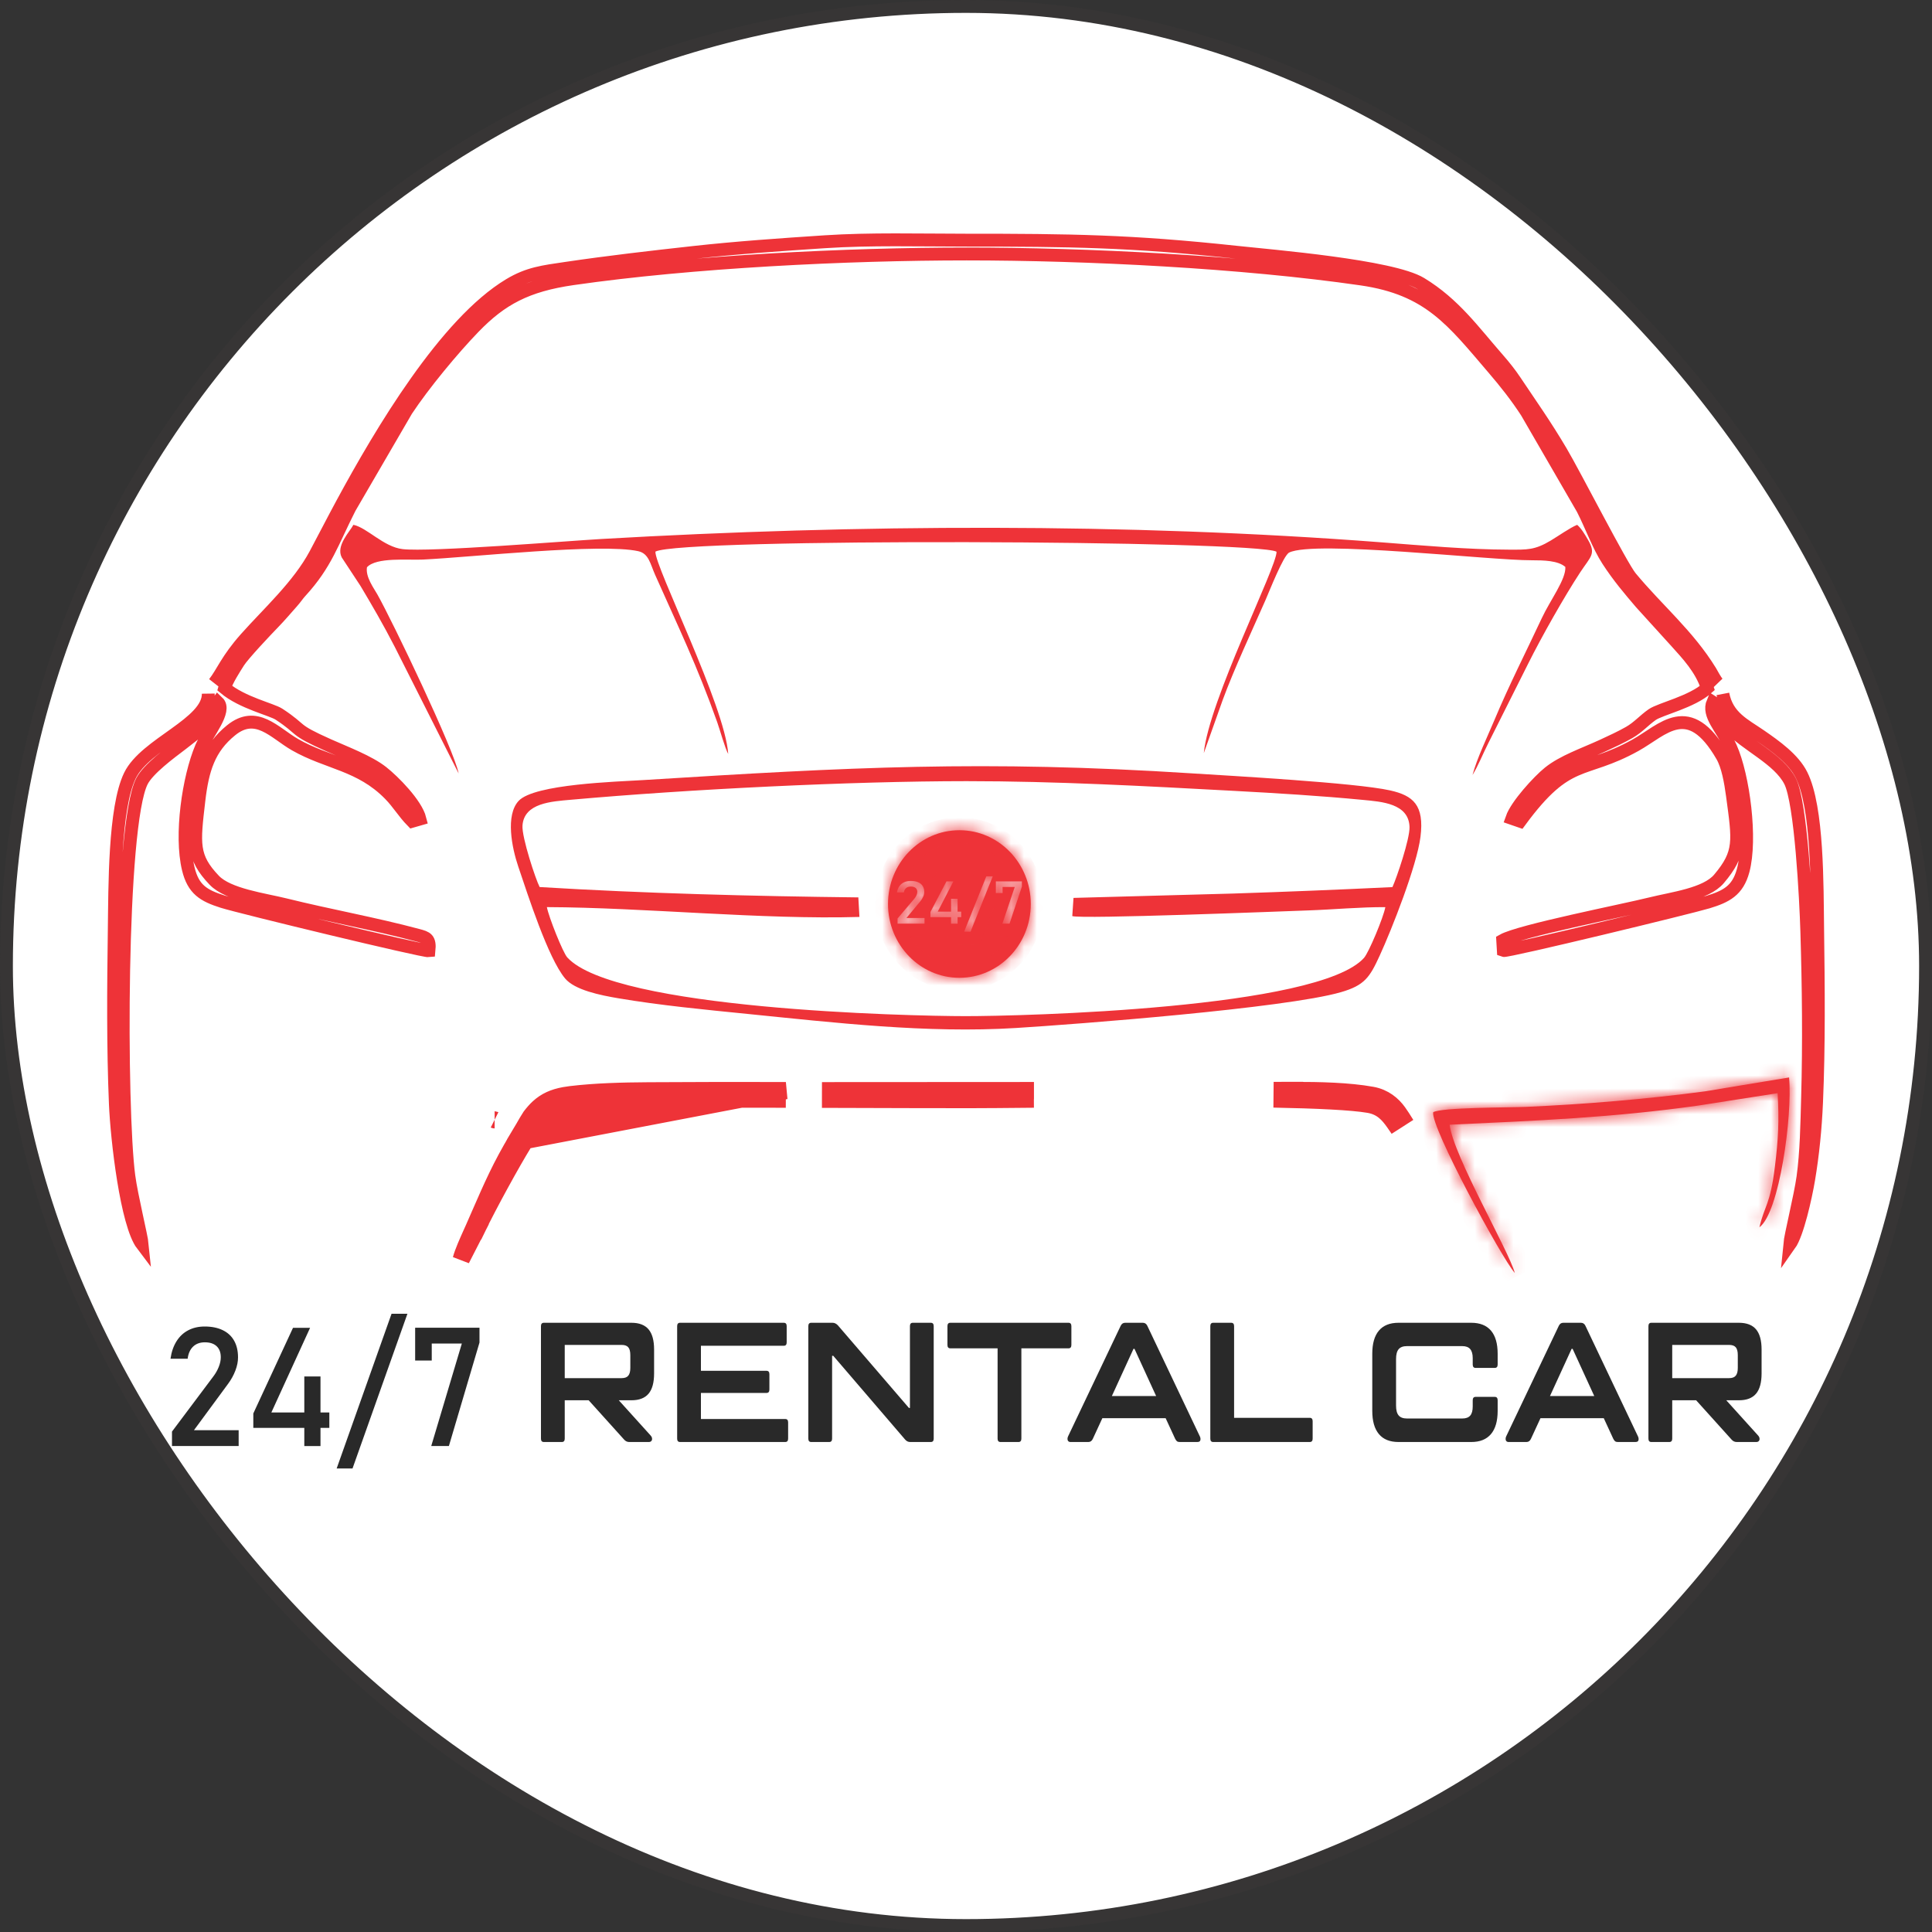
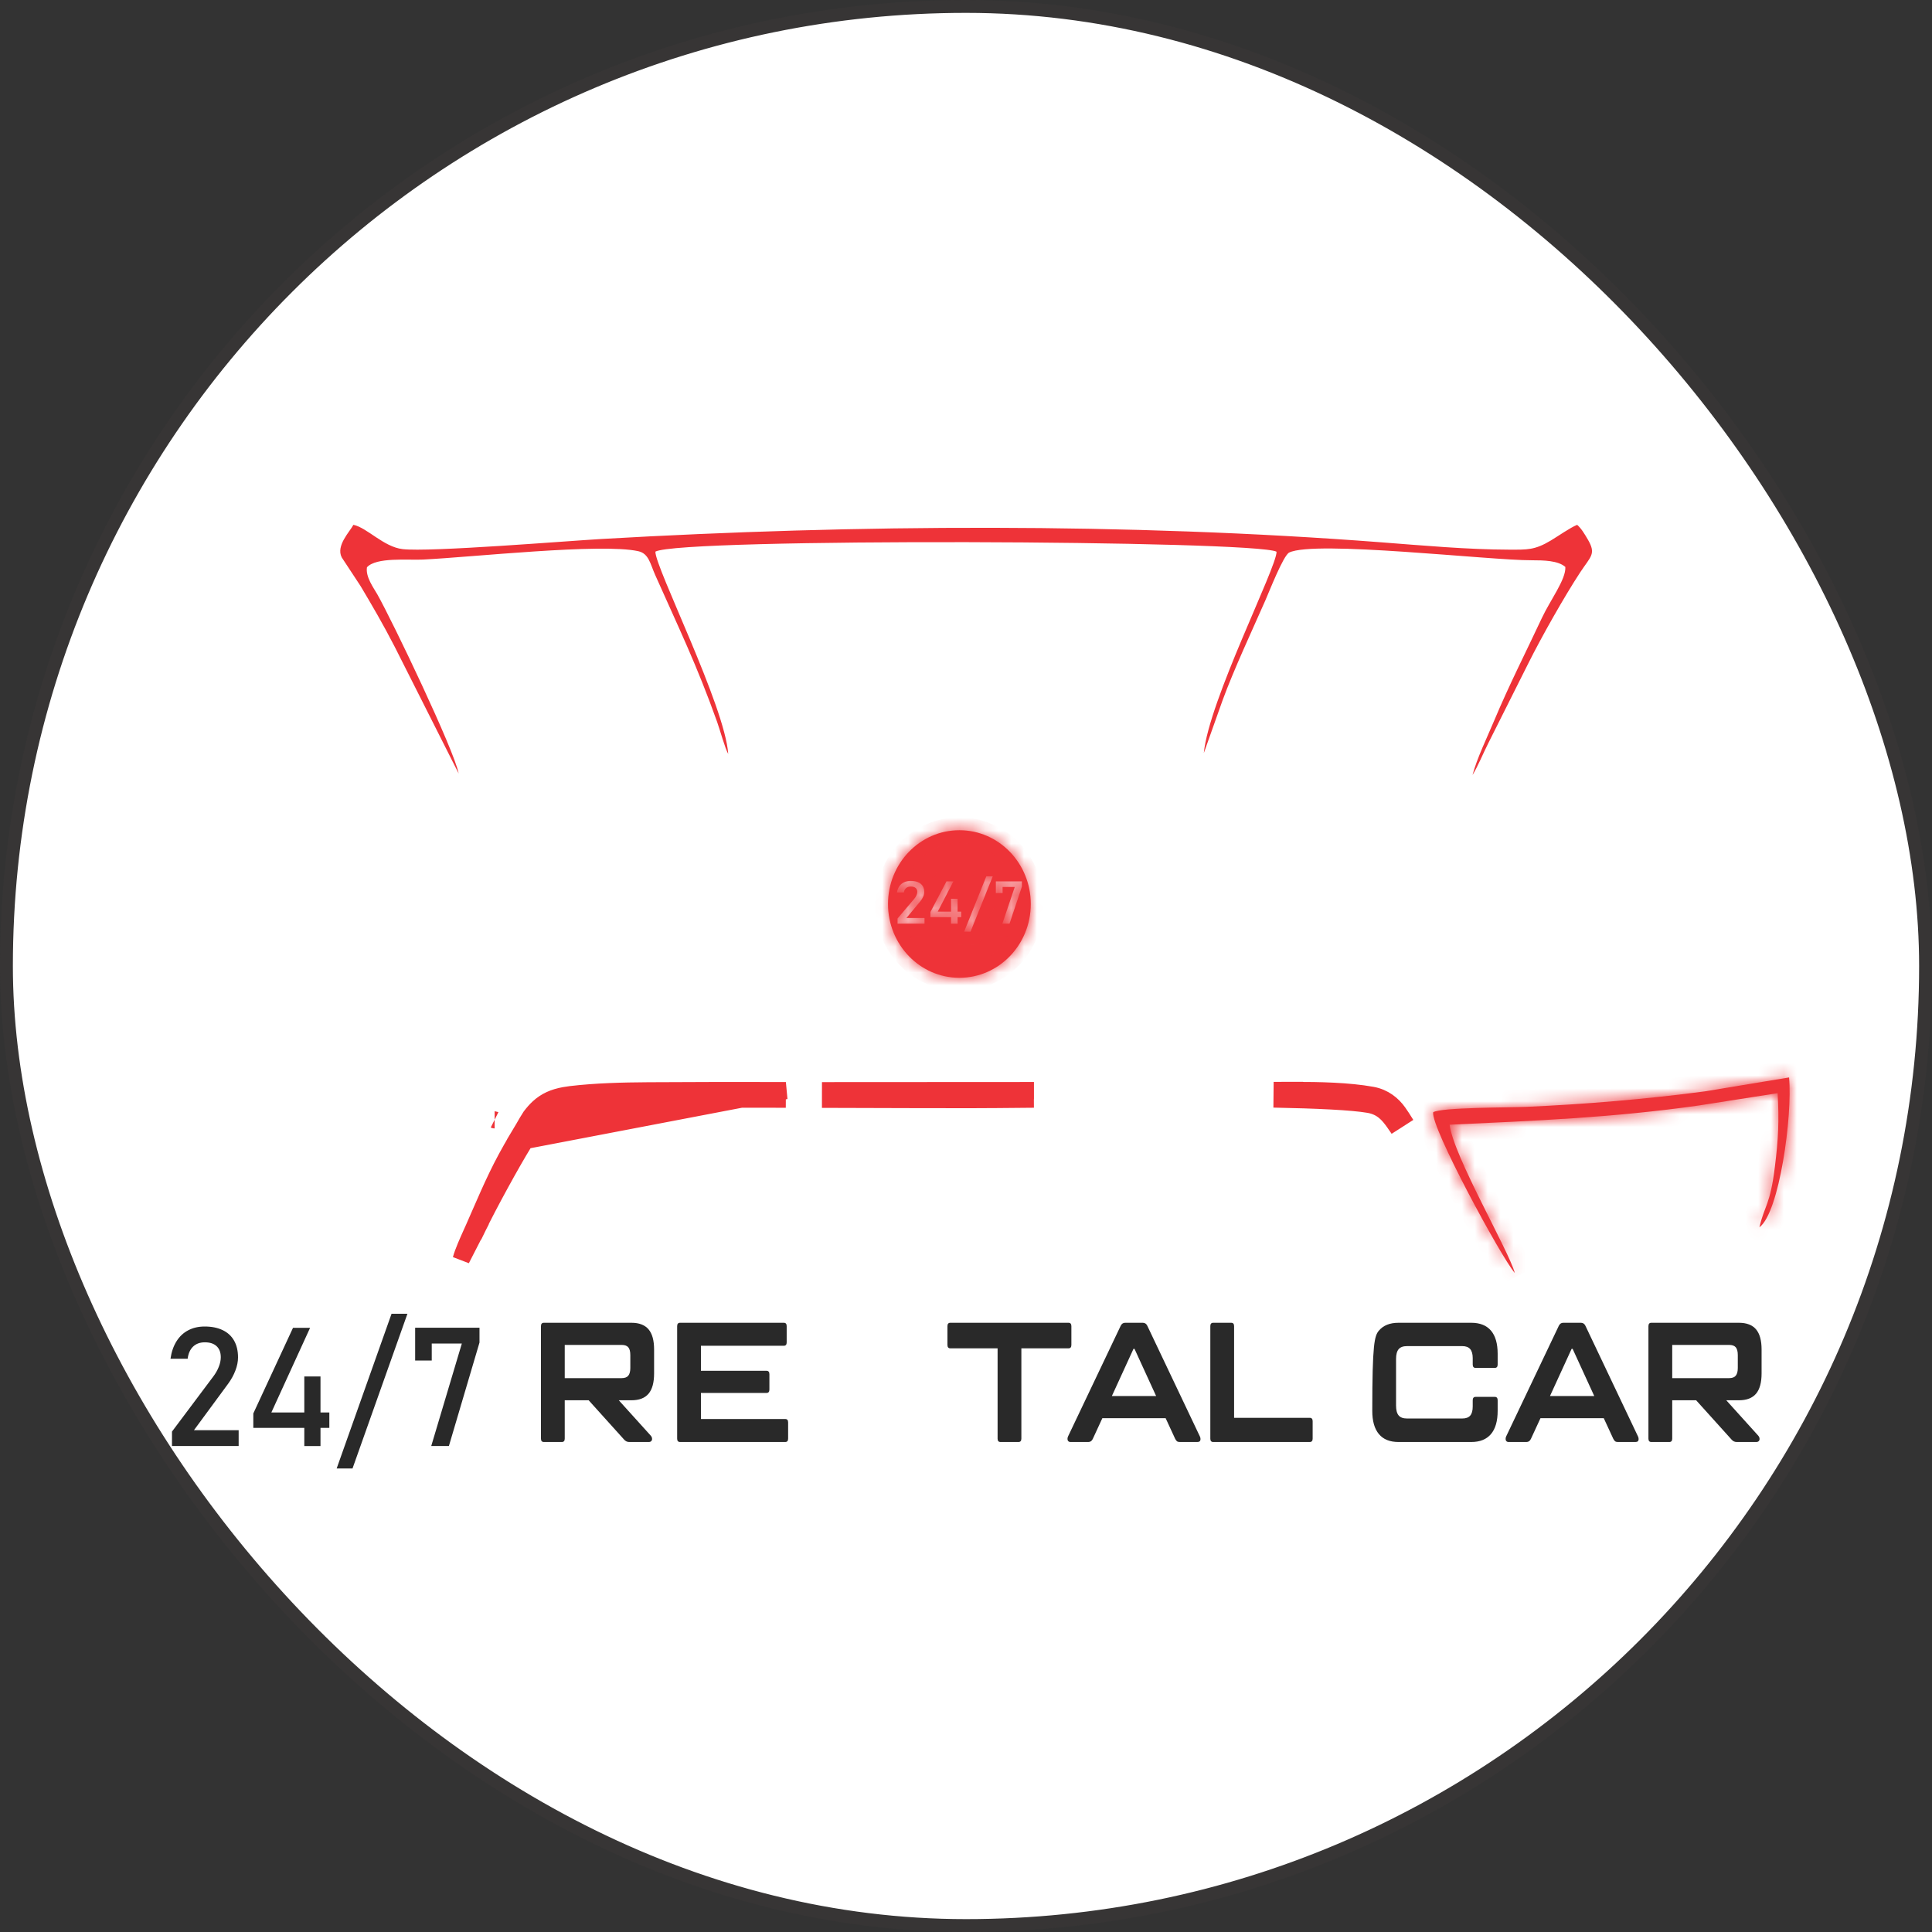
<svg xmlns="http://www.w3.org/2000/svg" width="150" height="150" viewBox="0 0 150 150" fill="none">
  <rect x="0" y="0" width="150" height="150" fill="#333333" stroke="none" />
  <rect x="0.5" y="0.5" width="149" height="149" rx="74.5" fill="white" stroke="#373535" />
-   <path d="M108.579 111.957C107.908 111.957 107.401 111.752 107.058 111.342C106.714 110.932 106.543 110.331 106.543 109.537V105.107C106.543 104.313 106.714 103.714 107.058 103.308C107.401 102.903 107.908 102.7 108.579 102.7H114.23C114.902 102.7 115.411 102.903 115.758 103.308C116.105 103.714 116.278 104.313 116.278 105.107V105.94C116.278 106.116 116.204 106.204 116.054 106.204H114.566C114.417 106.204 114.342 106.116 114.342 105.94V105.451C114.342 105.133 114.277 104.897 114.146 104.743C114.016 104.589 113.809 104.512 113.526 104.512H109.24C108.941 104.512 108.725 104.591 108.591 104.75C108.456 104.908 108.389 105.164 108.389 105.517V109.127C108.389 109.48 108.456 109.735 108.591 109.894C108.725 110.053 108.941 110.132 109.24 110.132H113.526C113.809 110.132 114.016 110.057 114.146 109.907C114.277 109.758 114.342 109.519 114.342 109.193V108.717C114.342 108.541 114.417 108.453 114.566 108.453H116.054C116.204 108.453 116.278 108.541 116.278 108.717V109.537C116.278 110.331 116.105 110.932 115.758 111.342C115.411 111.752 114.902 111.957 114.23 111.957H108.579Z" fill="#292929" />
+   <path d="M108.579 111.957C107.908 111.957 107.401 111.752 107.058 111.342C106.714 110.932 106.543 110.331 106.543 109.537C106.543 104.313 106.714 103.714 107.058 103.308C107.401 102.903 107.908 102.7 108.579 102.7H114.23C114.902 102.7 115.411 102.903 115.758 103.308C116.105 103.714 116.278 104.313 116.278 105.107V105.94C116.278 106.116 116.204 106.204 116.054 106.204H114.566C114.417 106.204 114.342 106.116 114.342 105.94V105.451C114.342 105.133 114.277 104.897 114.146 104.743C114.016 104.589 113.809 104.512 113.526 104.512H109.24C108.941 104.512 108.725 104.591 108.591 104.75C108.456 104.908 108.389 105.164 108.389 105.517V109.127C108.389 109.48 108.456 109.735 108.591 109.894C108.725 110.053 108.941 110.132 109.24 110.132H113.526C113.809 110.132 114.016 110.057 114.146 109.907C114.277 109.758 114.342 109.519 114.342 109.193V108.717C114.342 108.541 114.417 108.453 114.566 108.453H116.054C116.204 108.453 116.278 108.541 116.278 108.717V109.537C116.278 110.331 116.105 110.932 115.758 111.342C115.411 111.752 114.902 111.957 114.23 111.957H108.579Z" fill="#292929" />
  <path d="M127.178 111.534C127.208 111.596 127.223 111.662 127.223 111.732C127.223 111.882 127.141 111.957 126.977 111.957H125.6C125.511 111.957 125.442 111.937 125.394 111.897C125.345 111.858 125.298 111.794 125.254 111.706L124.515 110.106H119.603L118.864 111.706C118.789 111.873 118.674 111.957 118.517 111.957H117.13C117.055 111.957 116.997 111.935 116.956 111.891C116.915 111.847 116.895 111.79 116.895 111.719C116.895 111.649 116.909 111.582 116.939 111.521L121.024 102.938C121.098 102.779 121.214 102.7 121.371 102.7H122.747C122.904 102.7 123.019 102.779 123.094 102.938L127.178 111.534ZM122.02 104.723L120.341 108.386H123.777L122.098 104.723H122.02Z" fill="#292929" />
  <path d="M136.769 106.628C136.769 107.342 136.625 107.868 136.338 108.208C136.05 108.547 135.608 108.717 135.012 108.717H134.027L136.5 111.454C136.574 111.534 136.612 111.622 136.612 111.719C136.612 111.79 136.589 111.847 136.545 111.891C136.5 111.935 136.437 111.957 136.355 111.957H134.833C134.676 111.957 134.542 111.891 134.43 111.759L131.688 108.717H129.831V111.693C129.831 111.869 129.756 111.957 129.607 111.957H128.208C128.059 111.957 127.984 111.869 127.984 111.693V102.964C127.984 102.788 128.059 102.7 128.208 102.7H135.012C135.608 102.7 136.05 102.87 136.338 103.209C136.625 103.549 136.769 104.071 136.769 104.776V106.628ZM134.922 105.213C134.922 104.93 134.87 104.728 134.765 104.604C134.661 104.481 134.49 104.419 134.251 104.419H129.831V106.998H134.251C134.49 106.998 134.661 106.934 134.765 106.806C134.87 106.678 134.922 106.478 134.922 106.204V105.213Z" fill="#292929" />
  <path d="M50.784 106.628C50.784 107.342 50.641 107.868 50.353 108.208C50.066 108.547 49.624 108.717 49.027 108.717H48.043L50.516 111.454C50.59 111.534 50.627 111.622 50.627 111.719C50.627 111.79 50.605 111.847 50.56 111.891C50.516 111.935 50.452 111.957 50.37 111.957H48.848C48.692 111.957 48.557 111.891 48.446 111.759L45.704 108.717H43.846V111.693C43.846 111.869 43.772 111.957 43.623 111.957H42.224C42.075 111.957 42 111.869 42 111.693V102.964C42 102.788 42.075 102.7 42.224 102.7H49.027C49.624 102.7 50.066 102.87 50.353 103.209C50.641 103.549 50.784 104.071 50.784 104.776V106.628ZM48.938 105.213C48.938 104.93 48.886 104.728 48.781 104.604C48.677 104.481 48.505 104.419 48.267 104.419H43.846V106.998H48.267C48.505 106.998 48.677 106.934 48.781 106.806C48.886 106.678 48.938 106.478 48.938 106.204V105.213Z" fill="#292929" />
  <path d="M60.967 110.172C61.116 110.172 61.19 110.26 61.19 110.436V111.693C61.19 111.869 61.116 111.957 60.967 111.957H52.798C52.649 111.957 52.574 111.869 52.574 111.693V102.964C52.574 102.788 52.649 102.7 52.798 102.7H60.855C61.004 102.7 61.078 102.788 61.078 102.964V104.221C61.078 104.397 61.004 104.485 60.855 104.485H54.42V106.429H59.512C59.661 106.429 59.736 106.517 59.736 106.694V107.884C59.736 108.06 59.661 108.148 59.512 108.148H54.42V110.172H60.967Z" fill="#292929" />
-   <path d="M62.982 111.957C62.832 111.957 62.758 111.869 62.758 111.693V102.964C62.758 102.788 62.832 102.7 62.982 102.7H64.649C64.791 102.7 64.925 102.766 65.052 102.898L70.569 109.312H70.647V102.964C70.647 102.788 70.721 102.7 70.871 102.7H72.269C72.419 102.7 72.493 102.788 72.493 102.964V111.693C72.493 111.869 72.419 111.957 72.269 111.957H70.658C70.509 111.957 70.378 111.891 70.266 111.759L64.694 105.265H64.604V111.693C64.604 111.869 64.53 111.957 64.38 111.957H62.982Z" fill="#292929" />
  <path d="M82.959 102.7C83.108 102.7 83.182 102.788 83.182 102.964V104.419C83.182 104.595 83.108 104.684 82.959 104.684H79.299V111.693C79.299 111.869 79.225 111.957 79.076 111.957H77.677C77.527 111.957 77.453 111.869 77.453 111.693V104.684H73.783C73.633 104.684 73.559 104.595 73.559 104.419V102.964C73.559 102.788 73.633 102.7 73.783 102.7H82.959Z" fill="#292929" />
  <path d="M93.163 111.534C93.193 111.596 93.207 111.662 93.207 111.732C93.207 111.882 93.125 111.957 92.961 111.957H91.585C91.496 111.957 91.427 111.937 91.378 111.897C91.329 111.858 91.283 111.794 91.238 111.706L90.499 110.106H85.587L84.849 111.706C84.774 111.873 84.658 111.957 84.502 111.957H83.114C83.039 111.957 82.982 111.935 82.941 111.891C82.9 111.847 82.879 111.79 82.879 111.719C82.879 111.649 82.894 111.582 82.924 111.521L87.008 102.938C87.083 102.779 87.198 102.7 87.355 102.7H88.731C88.888 102.7 89.004 102.779 89.079 102.938L93.163 111.534ZM88.004 104.723L86.326 108.386H89.761L88.082 104.723H88.004Z" fill="#292929" />
  <path d="M94.192 111.957C94.043 111.957 93.969 111.869 93.969 111.693V102.964C93.969 102.788 94.043 102.7 94.192 102.7H95.591C95.741 102.7 95.815 102.788 95.815 102.964V110.079H101.69C101.839 110.079 101.914 110.167 101.914 110.344V111.693C101.914 111.869 101.839 111.957 101.69 111.957H94.192Z" fill="#292929" />
  <path d="M13.353 111.148L16.553 106.88C16.738 106.637 16.883 106.383 16.986 106.12C17.09 105.857 17.141 105.611 17.141 105.385V105.372C17.141 105.005 17.034 104.721 16.818 104.518C16.605 104.318 16.299 104.217 15.904 104.217C15.529 104.217 15.225 104.327 14.995 104.546C14.762 104.768 14.622 105.081 14.57 105.486V105.49H13.238V105.486C13.314 104.958 13.469 104.51 13.704 104.137C13.937 103.764 14.238 103.48 14.609 103.286C14.98 103.089 15.406 102.99 15.891 102.99C16.439 102.99 16.904 103.085 17.292 103.273C17.68 103.46 17.975 103.732 18.176 104.089C18.378 104.447 18.48 104.878 18.48 105.385V105.391C18.48 105.714 18.413 106.053 18.277 106.406C18.143 106.76 17.956 107.102 17.715 107.43L15.057 111.042H18.529V112.266H13.353V111.148ZM19.667 109.74L22.749 103.092H24.075L21.068 109.665H25.57V110.859H19.667V109.74ZM23.626 106.868H24.883V112.273H23.626V106.868ZM27.37 114.01H26.139L30.4 101.999H31.633L27.37 114.01ZM37.228 104.234L34.853 112.266H33.482L35.857 104.311H33.521V105.63H32.232V103.085H37.228V104.234Z" fill="#292929" />
-   <path d="M133.763 53.875C134.109 55.678 135.43 56.258 136.696 57.134C137.838 57.925 139.241 58.915 139.866 60.163C141.141 62.706 141.075 68.732 141.121 72.174C141.181 76.614 141.227 81.148 141.037 85.572C140.947 87.645 140.748 89.635 140.421 91.581C140.186 92.976 139.556 95.794 138.949 96.65C139.02 95.891 139.777 92.875 139.981 91.402C140.251 89.447 140.284 87.249 140.34 85.241C140.461 80.959 140.412 76.564 140.281 72.313C140.206 69.846 139.826 62.315 138.984 60.658C138.099 58.917 135.558 57.856 134.252 56.414C133.868 55.99 133.216 54.632 132.992 54.5C132.552 55.53 133.696 56.52 134.367 58.027C135.365 60.267 135.996 65.152 135.334 67.602C134.913 69.155 134.014 69.609 132.586 70.043C131.247 70.45 116.981 73.907 116.719 73.799L116.672 73.011C117.993 72.271 126.007 70.698 128.144 70.166C129.855 69.741 132.451 69.432 133.462 68.235C135.172 66.209 134.981 65.285 134.508 61.769C134.362 60.68 134.143 59.455 133.705 58.696C131.103 54.192 129.118 56.673 126.972 57.864C122.864 60.143 121.77 58.661 118.019 63.758L117.383 63.538C117.747 62.498 119.453 60.639 120.257 59.99C121.348 59.11 122.964 58.562 124.402 57.902C125.103 57.58 125.835 57.242 126.487 56.871C127.198 56.465 127.635 55.93 128.279 55.481C128.903 55.046 131.359 54.5 132.559 53.417C132.083 51.918 130.983 50.776 130.179 49.877L127.404 46.821C126.49 45.749 125.676 44.796 124.843 43.517C124.089 42.359 123.575 40.876 122.877 39.508L118.524 31.988C117.722 30.756 116.862 29.676 115.987 28.654C112.765 24.889 110.964 22.426 105.705 21.663C96.44 20.32 84.312 19.718 75.049 19.718C65.808 19.719 53.729 20.305 44.473 21.639C40.892 22.155 38.926 23.215 36.808 25.4C35.155 27.106 32.893 29.84 31.557 31.859L27.154 39.429C25.772 42.151 25.32 43.775 23.334 45.939C23.096 46.198 22.979 46.409 22.653 46.774C22.087 47.41 21.775 47.789 21.272 48.309C20.643 48.957 18.893 50.811 18.522 51.393C18.228 51.855 17.57 52.879 17.435 53.417C18.805 54.568 21.09 55.075 21.662 55.451C23.613 56.733 22.62 56.574 25.529 57.869C26.855 58.46 28.635 59.128 29.683 59.954C30.552 60.639 32.309 62.409 32.606 63.589L32.004 63.762C31.337 63.082 30.928 62.358 30.26 61.677C27.962 59.332 25.447 59.273 22.899 57.812C21.309 56.901 19.901 55.108 17.938 56.702C16.231 58.087 15.723 59.734 15.441 62.147C15.05 65.498 14.907 66.531 16.636 68.344C17.718 69.477 20.48 69.827 22.155 70.243C25.541 71.083 29.062 71.708 32.45 72.615C33.121 72.794 33.403 72.875 33.306 73.82C32.868 73.874 18.647 70.435 17.273 69.999C15.813 69.535 15.005 69.062 14.619 67.454C13.99 64.836 14.628 60.395 15.636 58.018C16.105 56.913 17.61 55.174 16.909 54.514C15.663 56.185 16.994 55.583 14.118 57.763C13.187 58.468 11.505 59.708 11.021 60.652C9.277 64.055 9.319 86.154 10.003 91.309C10.211 92.878 10.982 95.97 11.048 96.648C9.831 95.046 9.074 88.482 8.957 85.684C8.773 81.257 8.808 76.726 8.871 72.273C8.918 68.898 8.87 62.728 10.086 60.219C11.293 57.728 16.203 56.188 16.173 53.853M133.374 53.036C133.16 52.814 132.952 52.374 132.801 52.128C131.063 49.299 128.695 47.347 126.602 44.822C125.886 43.96 122.247 36.831 121.196 35.058C119.931 32.921 118.911 31.504 117.618 29.568C117.242 29.005 116.792 28.437 116.335 27.916C114.377 25.679 112.913 23.598 110.32 22.018C108.071 20.647 98.764 19.883 95.992 19.584C87.833 18.704 83.114 18.646 74.956 18.646C71.384 18.646 67.568 18.537 64.048 18.769C60.637 18.994 57.219 19.229 53.846 19.601C50.528 19.967 47.239 20.346 43.945 20.832C42.163 21.094 41.023 21.224 39.559 22.103C34.589 25.087 29.581 33.523 26.576 39.076C25.838 40.438 25.208 41.683 24.48 43.041C23.173 45.482 20.826 47.599 19.088 49.552C17.607 51.217 17.289 52.198 16.631 53.037" stroke="#EE3338" />
-   <path fill-rule="evenodd" clip-rule="evenodd" d="M41.898 68.87C41.595 68.297 40.502 65.006 40.566 64.093C40.69 62.337 42.836 62.226 44.312 62.094C53.483 61.273 66.085 60.651 75.05 60.649C81.959 60.648 88.906 61.031 95.791 61.402C99.118 61.581 102.521 61.785 105.819 62.104C107.266 62.244 109.379 62.376 109.435 64.207C109.463 65.139 108.435 68.167 108.108 68.874C103.985 69.072 99.815 69.243 95.692 69.376L83.347 69.713L83.251 71.125C83.954 71.373 99.514 70.757 101.59 70.684C103.535 70.617 105.638 70.417 107.558 70.431C107.405 71.246 106.273 73.953 105.901 74.37C102.372 78.324 79.335 78.896 74.958 78.893C70.451 78.889 47.713 78.359 44.044 74.335C43.702 73.959 42.597 71.182 42.46 70.428C50.043 70.458 59.159 71.414 66.727 71.191L66.641 69.674C58.425 69.58 50.073 69.367 41.898 68.87ZM110.286 64.97C110.597 62.498 109.71 61.766 107.928 61.367C105.265 60.771 95.497 60.233 92.548 60.044C76.286 59.002 65.985 59.563 49.965 60.563C47.883 60.693 41.5 60.869 40.272 62.175C39.223 63.291 39.751 65.841 40.232 67.263C41 69.532 42.544 74.359 43.867 75.96C44.621 76.873 46.625 77.273 48.021 77.508C51.276 78.058 54.679 78.384 58.019 78.719C64.794 79.4 71.96 80.24 78.865 79.814C83.536 79.527 99.776 78.279 104.094 77.037C105.961 76.5 106.35 75.872 107.127 74.177C108.053 72.158 110.003 67.223 110.286 64.97Z" fill="#EE3338" />
  <path fill-rule="evenodd" clip-rule="evenodd" d="M35.608 60.051C35.267 58.244 30.481 48.245 29.294 46.143C29.016 45.651 28.37 44.792 28.491 44.043C29.219 43.242 31.676 43.501 32.834 43.445C36.605 43.263 46.676 42.156 49.554 42.794C50.375 42.976 50.484 43.776 50.859 44.619C52.714 48.791 54.101 51.629 55.678 56.052C55.907 56.694 56.279 58.071 56.539 58.538C56.285 54.805 50.838 44.001 50.885 42.828C52.843 41.752 97.486 41.943 99.111 42.836C99.141 44.032 93.86 54.385 93.463 58.472L94.923 54.365C95.791 51.992 97.254 48.861 98.244 46.61C98.54 45.937 99.636 43.129 100.089 42.902C102.042 41.926 115.653 43.511 118.932 43.499C119.858 43.5 120.966 43.52 121.533 44.017C121.59 44.982 120.374 46.562 119.7 48.003C118.473 50.629 117.171 53.17 116.003 55.959C115.494 57.174 114.656 58.909 114.326 60.172C114.753 59.477 115.128 58.541 115.546 57.709L118.638 51.544C119.684 49.442 121.484 46.265 122.69 44.431C123.511 43.183 123.945 43.019 123.273 41.877C123.031 41.465 122.773 41.026 122.45 40.748C121.906 40.967 120.994 41.612 120.402 41.967C119.151 42.716 118.578 42.677 117.173 42.675C113.951 42.669 110.466 42.352 107.267 42.107C87.492 40.588 66.556 40.704 46.722 41.845C44.064 41.998 33.349 42.878 31.255 42.633C29.782 42.461 28.495 40.964 27.437 40.747C27.178 41.262 26.062 42.359 26.532 43.277L27.99 45.494C28.899 47.02 29.738 48.453 30.645 50.215L35.608 60.051Z" fill="#EE3338" />
  <path d="M36.825 95.286C36.982 94.93 37.131 94.588 37.275 94.258C38.189 92.164 38.91 90.511 40.182 88.404L40.676 88.709L40.182 88.404C40.214 88.35 40.247 88.296 40.28 88.242M36.825 95.286L37.036 95.379C37.911 93.556 39.724 90.253 40.677 88.709C40.692 88.685 40.707 88.66 40.722 88.636C40.741 88.606 40.76 88.576 40.778 88.546L40.28 88.242M36.825 95.286L37.036 95.379L35.809 97.771C35.954 97.221 36.329 96.389 36.627 95.728C36.682 95.605 36.735 95.489 36.783 95.382C36.783 95.382 36.783 95.382 36.783 95.382C36.797 95.349 36.811 95.317 36.825 95.286ZM40.28 88.242L40.778 88.546L61.014 84.674C57.447 84.666 53.881 84.666 50.322 84.691C48.331 84.704 46.281 84.753 44.311 84.987C44.141 85.008 43.98 85.031 43.825 85.06C42.995 85.211 42.371 85.488 41.819 85.993C41.601 86.193 41.399 86.425 41.2 86.688C41.021 86.961 40.853 87.254 40.679 87.56C40.552 87.782 40.422 88.01 40.28 88.242ZM100.504 84.66L98.886 84.661C99.385 84.671 99.871 84.682 100.341 84.694C100.396 84.696 100.45 84.697 100.504 84.698L100.504 84.66ZM100.504 84.66C102.414 84.665 104.677 84.705 106.519 85.037C107.472 85.209 108.122 85.766 108.544 86.353C108.727 86.609 108.935 86.928 109.16 87.297C109.029 87.101 108.904 86.919 108.785 86.753C108.7 86.633 108.608 86.507 108.506 86.38C108.084 85.854 107.494 85.309 106.507 85.108C106.468 85.1 106.43 85.093 106.391 85.086C105.239 84.888 103.104 84.769 100.504 84.698L100.504 84.66ZM63.818 84.681C64.642 84.683 65.466 84.686 66.29 84.689C69.304 84.698 72.316 84.708 75.323 84.708C76.427 84.708 78.158 84.692 80.259 84.672C80.264 84.672 80.27 84.672 80.276 84.672L63.818 84.681ZM106.29 85.673C104.533 85.371 102.378 85.332 100.504 85.327L98.879 85.328C102.227 85.392 104.962 85.517 106.278 85.743C107.308 85.92 107.812 86.537 108.243 87.141C108.355 87.298 108.474 87.471 108.599 87.657C108.482 87.465 108.37 87.287 108.264 87.126C108.172 86.984 108.084 86.856 108.002 86.742C107.653 86.256 107.141 85.826 106.401 85.693C106.364 85.686 106.327 85.68 106.29 85.673ZM75.323 85.374C76.431 85.374 78.166 85.358 80.267 85.338L75.323 85.341L63.816 85.348C64.639 85.35 65.461 85.353 66.283 85.355C69.298 85.365 72.311 85.374 75.323 85.374ZM50.326 85.357C53.884 85.333 57.447 85.333 61.01 85.34C60.433 85.335 59.8 85.329 59.127 85.322C58.883 85.319 58.635 85.317 58.382 85.314C56.731 85.297 54.886 85.28 53.053 85.281C52.129 85.282 51.211 85.287 50.326 85.299C47.955 85.331 45.812 85.41 44.381 85.576C44.214 85.596 44.057 85.616 43.911 85.638L43.911 85.638C43.008 85.772 42.504 86.118 42.107 86.583C41.982 86.729 41.865 86.89 41.748 87.068C42.413 86.195 43.047 85.809 44.389 85.649C46.32 85.419 48.34 85.371 50.326 85.357Z" fill="#EE3338" stroke="#EE3338" stroke-width="1.333" />
  <mask id="path-16-inside-1_1734_17684" fill="white">
    <path fill-rule="evenodd" clip-rule="evenodd" d="M112.549 87.323C119.301 87.01 125.255 86.774 131.92 85.826L138.014 84.874C138.142 87.046 138.062 88.472 137.803 90.579C137.431 93.594 136.996 93.581 136.601 95.284C138.15 94.159 139.178 86.624 138.903 83.653L132.369 84.732C127.864 85.337 123.024 85.735 118.461 85.938C117.281 85.991 111.841 85.974 111.271 86.355C111.073 87.504 116.547 97.613 117.609 98.834C117.163 97.134 112.835 89.735 112.549 87.323Z" />
  </mask>
  <path fill-rule="evenodd" clip-rule="evenodd" d="M112.549 87.323C119.301 87.01 125.255 86.774 131.92 85.826L138.014 84.874C138.142 87.046 138.062 88.472 137.803 90.579C137.431 93.594 136.996 93.581 136.601 95.284C138.15 94.159 139.178 86.624 138.903 83.653L132.369 84.732C127.864 85.337 123.024 85.735 118.461 85.938C117.281 85.991 111.841 85.974 111.271 86.355C111.073 87.504 116.547 97.613 117.609 98.834C117.163 97.134 112.835 89.735 112.549 87.323Z" fill="#EE3338" />
  <path d="M112.549 87.323L111.225 87.48L111.057 86.058L112.487 85.991L112.549 87.323ZM131.92 85.826L132.126 87.144L132.117 87.145L132.108 87.147L131.92 85.826ZM138.014 84.874L137.808 83.557L139.258 83.331L139.345 84.796L138.014 84.874ZM137.803 90.579L139.126 90.742L139.126 90.742L137.803 90.579ZM136.601 95.284L137.384 96.363L134.493 98.464L135.302 94.983L136.601 95.284ZM138.903 83.653L138.686 82.337L140.098 82.104L140.23 83.53L138.903 83.653ZM132.369 84.732L132.586 86.047L132.566 86.051L132.546 86.053L132.369 84.732ZM118.461 85.938L118.52 87.27L118.52 87.27L118.461 85.938ZM111.271 86.355L109.957 86.129L110.054 85.565L110.53 85.247L111.271 86.355ZM117.609 98.834L118.899 98.496L116.603 99.709L117.609 98.834ZM112.487 85.991C119.255 85.677 125.142 85.443 131.733 84.506L132.108 87.147C125.368 88.104 119.348 88.342 112.611 88.655L112.487 85.991ZM131.714 84.509L137.808 83.557L138.219 86.192L132.126 87.144L131.714 84.509ZM139.345 84.796C139.478 87.063 139.393 88.571 139.126 90.742L136.479 90.416C136.731 88.372 136.805 87.028 136.683 84.953L139.345 84.796ZM139.126 90.742C138.931 92.321 138.712 93.167 138.47 93.862C138.224 94.568 138.076 94.826 137.899 95.586L135.302 94.983C135.521 94.039 135.789 93.452 135.952 92.984C136.119 92.506 136.302 91.851 136.479 90.416L139.126 90.742ZM135.817 94.206C135.779 94.233 135.85 94.19 135.987 93.94C136.113 93.712 136.25 93.392 136.39 92.981C136.67 92.159 136.921 91.092 137.122 89.933C137.529 87.59 137.697 85.094 137.575 83.776L140.23 83.53C140.383 85.183 140.175 87.94 139.749 90.389C139.535 91.625 139.255 92.839 138.915 93.839C138.745 94.339 138.55 94.815 138.324 95.226C138.109 95.616 137.809 96.054 137.384 96.363L135.817 94.206ZM139.12 84.968L132.586 86.047L132.151 83.416L138.686 82.337L139.12 84.968ZM132.546 86.053C127.996 86.664 123.116 87.066 118.52 87.27L118.401 84.606C122.932 84.404 127.731 84.009 132.191 83.41L132.546 86.053ZM118.52 87.27C117.948 87.296 116.166 87.309 114.679 87.356C113.897 87.381 113.156 87.415 112.584 87.465C112.296 87.49 112.076 87.516 111.926 87.543C111.85 87.556 111.814 87.566 111.806 87.568C111.775 87.577 111.877 87.554 112.012 87.463L110.53 85.247C110.736 85.108 110.947 85.041 111.059 85.008C111.194 84.969 111.334 84.939 111.464 84.916C111.725 84.871 112.033 84.836 112.354 84.808C113 84.752 113.799 84.716 114.595 84.691C116.266 84.638 117.794 84.633 118.401 84.606L118.52 87.27ZM112.585 86.581C112.618 86.388 112.578 86.283 112.601 86.391C112.616 86.458 112.647 86.572 112.705 86.74C112.819 87.074 113.002 87.527 113.247 88.076C113.733 89.168 114.417 90.55 115.149 91.95C115.88 93.347 116.648 94.743 117.296 95.862C117.977 97.036 118.451 97.771 118.615 97.959L116.603 99.709C116.236 99.287 115.628 98.3 114.989 97.199C114.319 96.043 113.532 94.612 112.786 93.186C112.041 91.762 111.328 90.325 110.81 89.16C110.552 88.581 110.333 88.045 110.181 87.602C110.106 87.382 110.039 87.159 109.994 86.951C109.958 86.784 109.899 86.466 109.957 86.129L112.585 86.581ZM116.319 99.172C116.248 98.902 115.964 98.251 115.472 97.242C115 96.273 114.423 95.143 113.825 93.939C113.236 92.753 112.641 91.521 112.172 90.424C111.723 89.375 111.322 88.297 111.225 87.48L113.873 87.166C113.919 87.555 114.167 88.307 114.624 89.376C115.061 90.399 115.629 91.575 116.213 92.753C116.789 93.912 117.395 95.101 117.869 96.073C118.323 97.005 118.747 97.916 118.899 98.496L116.319 99.172Z" fill="#EE3338" mask="url(#path-16-inside-1_1734_17684)" />
  <path d="M38.403 86.944C38.403 86.944 38.401 86.944 38.399 86.943C38.401 86.944 38.403 86.944 38.403 86.944Z" fill="#EE3338" stroke="#EE3338" stroke-width="1.333" />
  <mask id="path-19-inside-2_1734_17684" fill="white">
    <path fill-rule="evenodd" clip-rule="evenodd" d="M74.488 75.916C77.549 75.916 80.03 73.351 80.03 70.187C80.03 67.022 77.549 64.457 74.488 64.457C71.427 64.457 68.945 67.022 68.945 70.187C68.945 73.351 71.427 75.916 74.488 75.916ZM70.98 69.785L69.686 71.311V71.712H71.779V71.274H70.375L71.449 69.981C71.547 69.864 71.623 69.742 71.677 69.615C71.732 69.489 71.759 69.368 71.759 69.252V69.25C71.759 69.069 71.718 68.914 71.636 68.786C71.555 68.658 71.435 68.561 71.278 68.494C71.122 68.427 70.933 68.393 70.712 68.393C70.516 68.393 70.344 68.428 70.194 68.499C70.044 68.568 69.922 68.67 69.828 68.803C69.733 68.937 69.67 69.097 69.639 69.286V69.287H70.178V69.286C70.199 69.141 70.256 69.029 70.35 68.95C70.443 68.871 70.566 68.832 70.717 68.832C70.877 68.832 71.001 68.868 71.087 68.94C71.174 69.012 71.218 69.114 71.218 69.245V69.25C71.218 69.331 71.197 69.419 71.155 69.513C71.113 69.607 71.055 69.698 70.98 69.785ZM73.485 68.429L72.239 70.808V71.208H73.84V71.714H74.347V71.208H74.626V70.781H74.347V69.78H73.84V70.781H72.805L74.021 68.429H73.485ZM74.856 72.335H75.353L77.077 68.038H76.578L74.856 72.335ZM78.379 71.712L79.339 68.838V68.427H77.319V69.338H77.84V68.866H78.785L77.824 71.712H78.379Z" />
  </mask>
  <path fill-rule="evenodd" clip-rule="evenodd" d="M74.488 75.916C77.549 75.916 80.03 73.351 80.03 70.187C80.03 67.022 77.549 64.457 74.488 64.457C71.427 64.457 68.945 67.022 68.945 70.187C68.945 73.351 71.427 75.916 74.488 75.916ZM70.98 69.785L69.686 71.311V71.712H71.779V71.274H70.375L71.449 69.981C71.547 69.864 71.623 69.742 71.677 69.615C71.732 69.489 71.759 69.368 71.759 69.252V69.25C71.759 69.069 71.718 68.914 71.636 68.786C71.555 68.658 71.435 68.561 71.278 68.494C71.122 68.427 70.933 68.393 70.712 68.393C70.516 68.393 70.344 68.428 70.194 68.499C70.044 68.568 69.922 68.67 69.828 68.803C69.733 68.937 69.67 69.097 69.639 69.286V69.287H70.178V69.286C70.199 69.141 70.256 69.029 70.35 68.95C70.443 68.871 70.566 68.832 70.717 68.832C70.877 68.832 71.001 68.868 71.087 68.94C71.174 69.012 71.218 69.114 71.218 69.245V69.25C71.218 69.331 71.197 69.419 71.155 69.513C71.113 69.607 71.055 69.698 70.98 69.785ZM73.485 68.429L72.239 70.808V71.208H73.84V71.714H74.347V71.208H74.626V70.781H74.347V69.78H73.84V70.781H72.805L74.021 68.429H73.485ZM74.856 72.335H75.353L77.077 68.038H76.578L74.856 72.335ZM78.379 71.712L79.339 68.838V68.427H77.319V69.338H77.84V68.866H78.785L77.824 71.712H78.379Z" fill="#EE3338" />
  <path d="M69.686 71.311L68.923 70.665L68.686 70.945V71.311H69.686ZM70.98 69.785L70.222 69.133L70.217 69.138L70.98 69.785ZM69.686 71.712H68.686V72.712H69.686V71.712ZM71.779 71.712V72.712H72.779V71.712H71.779ZM71.779 71.274H72.779V70.274H71.779V71.274ZM70.375 71.274L69.606 70.634L68.243 72.274H70.375V71.274ZM71.449 69.981L70.681 69.341L70.68 69.342L71.449 69.981ZM71.677 69.615L70.759 69.217L70.757 69.222L71.677 69.615ZM71.636 68.786L70.791 69.322L70.793 69.325L71.636 68.786ZM71.278 68.494L70.885 69.413L70.885 69.413L71.278 68.494ZM70.194 68.499L70.614 69.406L70.618 69.404L70.194 68.499ZM69.828 68.803L70.642 69.383L70.645 69.379L69.828 68.803ZM69.639 69.286L68.652 69.126L68.639 69.206V69.286H69.639ZM69.639 69.287H68.639V70.287H69.639V69.287ZM70.178 69.287V70.287H71.178V69.287H70.178ZM70.178 69.286L69.188 69.143L69.178 69.214V69.286H70.178ZM70.35 68.95L69.705 68.185L69.704 68.186L70.35 68.95ZM71.087 68.94L71.727 68.171L71.726 68.171L71.087 68.94ZM71.155 69.513L70.241 69.106L70.241 69.106L71.155 69.513ZM72.239 70.808L71.353 70.344L71.239 70.562V70.808H72.239ZM73.485 68.429V67.429H72.88L72.599 67.965L73.485 68.429ZM72.239 71.208H71.239V72.208H72.239V71.208ZM73.84 71.208H74.84V70.208H73.84V71.208ZM73.84 71.714H72.84V72.714H73.84V71.714ZM74.347 71.714V72.714H75.347V71.714H74.347ZM74.347 71.208V70.208H73.347V71.208H74.347ZM74.626 71.208V72.208H75.626V71.208H74.626ZM74.626 70.781H75.626V69.781H74.626V70.781ZM74.347 70.781H73.347V71.781H74.347V70.781ZM74.347 69.78H75.347V68.78H74.347V69.78ZM73.84 69.78V68.78H72.84V69.78H73.84ZM73.84 70.781V71.781H74.84V70.781H73.84ZM72.805 70.781L71.917 70.322L71.163 71.781H72.805V70.781ZM74.021 68.429L74.909 68.888L75.663 67.429H74.021V68.429ZM75.353 72.335V73.335H76.029L76.281 72.708L75.353 72.335ZM74.856 72.335L73.927 71.963L73.377 73.335H74.856V72.335ZM77.077 68.038L78.005 68.411L78.555 67.038H77.077V68.038ZM76.578 68.038V67.038H75.902L75.65 67.666L76.578 68.038ZM79.339 68.838L80.287 69.155L80.339 69.001V68.838H79.339ZM78.379 71.712V72.712H79.099L79.327 72.029L78.379 71.712ZM79.339 68.427H80.339V67.427H79.339V68.427ZM77.319 68.427V67.427H76.319V68.427H77.319ZM77.319 69.338H76.319V70.338H77.319V69.338ZM77.84 69.338V70.338H78.84V69.338H77.84ZM77.84 68.866V67.866H76.84V68.866H77.84ZM78.785 68.866L79.732 69.185L80.177 67.866H78.785V68.866ZM77.824 71.712L76.877 71.392L76.432 72.712H77.824V71.712ZM79.03 70.187C79.03 72.83 76.966 74.916 74.488 74.916V76.916C78.132 76.916 81.03 73.872 81.03 70.187H79.03ZM74.488 65.457C76.966 65.457 79.03 67.543 79.03 70.187H81.03C81.03 66.501 78.132 63.457 74.488 63.457V65.457ZM69.945 70.187C69.945 67.543 72.01 65.457 74.488 65.457V63.457C70.844 63.457 67.945 66.501 67.945 70.187H69.945ZM74.488 74.916C72.01 74.916 69.945 72.83 69.945 70.187H67.945C67.945 73.872 70.844 76.916 74.488 76.916V74.916ZM70.449 71.958L71.743 70.431L70.217 69.138L68.923 70.665L70.449 71.958ZM70.686 71.712V71.311H68.686V71.712H70.686ZM71.779 70.712H69.686V72.712H71.779V70.712ZM70.779 71.274V71.712H72.779V71.274H70.779ZM70.375 72.274H71.779V70.274H70.375V72.274ZM70.68 69.342L69.606 70.634L71.144 71.913L72.218 70.621L70.68 69.342ZM70.757 69.222C70.744 69.252 70.722 69.292 70.681 69.341L72.218 70.621C72.372 70.436 72.501 70.231 72.596 70.008L70.757 69.222ZM70.759 69.252C70.759 69.231 70.761 69.217 70.763 69.21C70.764 69.203 70.764 69.206 70.759 69.217L72.594 70.013C72.694 69.783 72.759 69.526 72.759 69.252H70.759ZM70.759 69.25V69.252H72.759V69.25H70.759ZM70.793 69.325C70.776 69.298 70.766 69.272 70.761 69.254C70.757 69.238 70.759 69.234 70.759 69.25H72.759C72.759 68.914 72.681 68.565 72.478 68.247L70.793 69.325ZM70.885 69.413C70.887 69.414 70.874 69.409 70.853 69.392C70.831 69.374 70.809 69.35 70.791 69.322L72.481 68.251C72.277 67.929 71.988 67.71 71.672 67.575L70.885 69.413ZM70.712 69.393C70.835 69.393 70.882 69.412 70.885 69.413L71.672 67.575C71.361 67.442 71.032 67.393 70.712 67.393V69.393ZM70.618 69.404C70.614 69.406 70.638 69.393 70.712 69.393V67.393C70.394 67.393 70.073 67.451 69.769 67.593L70.618 69.404ZM70.645 69.379C70.643 69.382 70.638 69.388 70.63 69.395C70.621 69.402 70.615 69.406 70.614 69.406L69.774 67.591C69.466 67.734 69.206 67.949 69.01 68.227L70.645 69.379ZM70.627 69.445C70.632 69.413 70.638 69.395 70.641 69.387C70.644 69.38 70.645 69.38 70.642 69.383L69.013 68.223C68.816 68.5 68.703 68.81 68.652 69.126L70.627 69.445ZM70.639 69.287V69.286H68.639V69.287H70.639ZM70.178 68.287H69.639V70.287H70.178V68.287ZM69.178 69.286V69.287H71.178V69.286H69.178ZM69.704 68.186C69.387 68.454 69.237 68.808 69.188 69.143L71.168 69.429C71.165 69.446 71.156 69.49 71.127 69.547C71.097 69.607 71.052 69.665 70.995 69.714L69.704 68.186ZM70.717 67.832C70.39 67.832 70.02 67.92 69.705 68.185L70.994 69.714C70.936 69.764 70.873 69.796 70.817 69.814C70.764 69.831 70.727 69.832 70.717 69.832V67.832ZM71.726 68.171C71.398 67.898 71.015 67.832 70.717 67.832V69.832C70.739 69.832 70.603 69.838 70.448 69.709L71.726 68.171ZM72.218 69.245C72.218 68.869 72.079 68.464 71.727 68.171L70.447 69.708C70.372 69.646 70.308 69.562 70.266 69.464C70.225 69.37 70.218 69.29 70.218 69.245H72.218ZM72.218 69.25V69.245H70.218V69.25H72.218ZM72.069 69.919C72.153 69.73 72.218 69.502 72.218 69.25H70.218C70.218 69.159 70.24 69.108 70.241 69.106L72.069 69.919ZM71.738 70.437C71.87 70.283 71.983 70.111 72.069 69.919L70.241 69.106C70.243 69.103 70.239 69.112 70.222 69.133L71.738 70.437ZM73.125 71.272L74.371 68.893L72.599 67.965L71.353 70.344L73.125 71.272ZM73.239 71.208V70.808H71.239V71.208H73.239ZM73.84 70.208H72.239V72.208H73.84V70.208ZM74.84 71.714V71.208H72.84V71.714H74.84ZM74.347 70.714H73.84V72.714H74.347V70.714ZM73.347 71.208V71.714H75.347V71.208H73.347ZM74.626 70.208H74.347V72.208H74.626V70.208ZM73.626 70.781V71.208H75.626V70.781H73.626ZM74.347 71.781H74.626V69.781H74.347V71.781ZM73.347 69.78V70.781H75.347V69.78H73.347ZM73.84 70.78H74.347V68.78H73.84V70.78ZM74.84 70.781V69.78H72.84V70.781H74.84ZM72.805 71.781H73.84V69.781H72.805V71.781ZM73.132 67.97L71.917 70.322L73.694 71.24L74.909 68.888L73.132 67.97ZM73.485 69.429H74.021V67.429H73.485V69.429ZM75.353 71.335H74.856V73.335H75.353V71.335ZM76.149 67.666L74.425 71.963L76.281 72.708L78.005 68.411L76.149 67.666ZM76.578 69.038H77.077V67.038H76.578V69.038ZM75.784 72.708L77.507 68.41L75.65 67.666L73.927 71.963L75.784 72.708ZM78.39 68.521L77.43 71.395L79.327 72.029L80.287 69.155L78.39 68.521ZM78.339 68.427V68.838H80.339V68.427H78.339ZM77.319 69.427H79.339V67.427H77.319V69.427ZM78.319 69.338V68.427H76.319V69.338H78.319ZM77.84 68.338H77.319V70.338H77.84V68.338ZM76.84 68.866V69.338H78.84V68.866H76.84ZM78.785 67.866H77.84V69.866H78.785V67.866ZM78.772 72.031L79.732 69.185L77.837 68.546L76.877 71.392L78.772 72.031ZM78.379 70.712H77.824V72.712H78.379V70.712Z" fill="#EE3338" mask="url(#path-19-inside-2_1734_17684)" />
</svg>